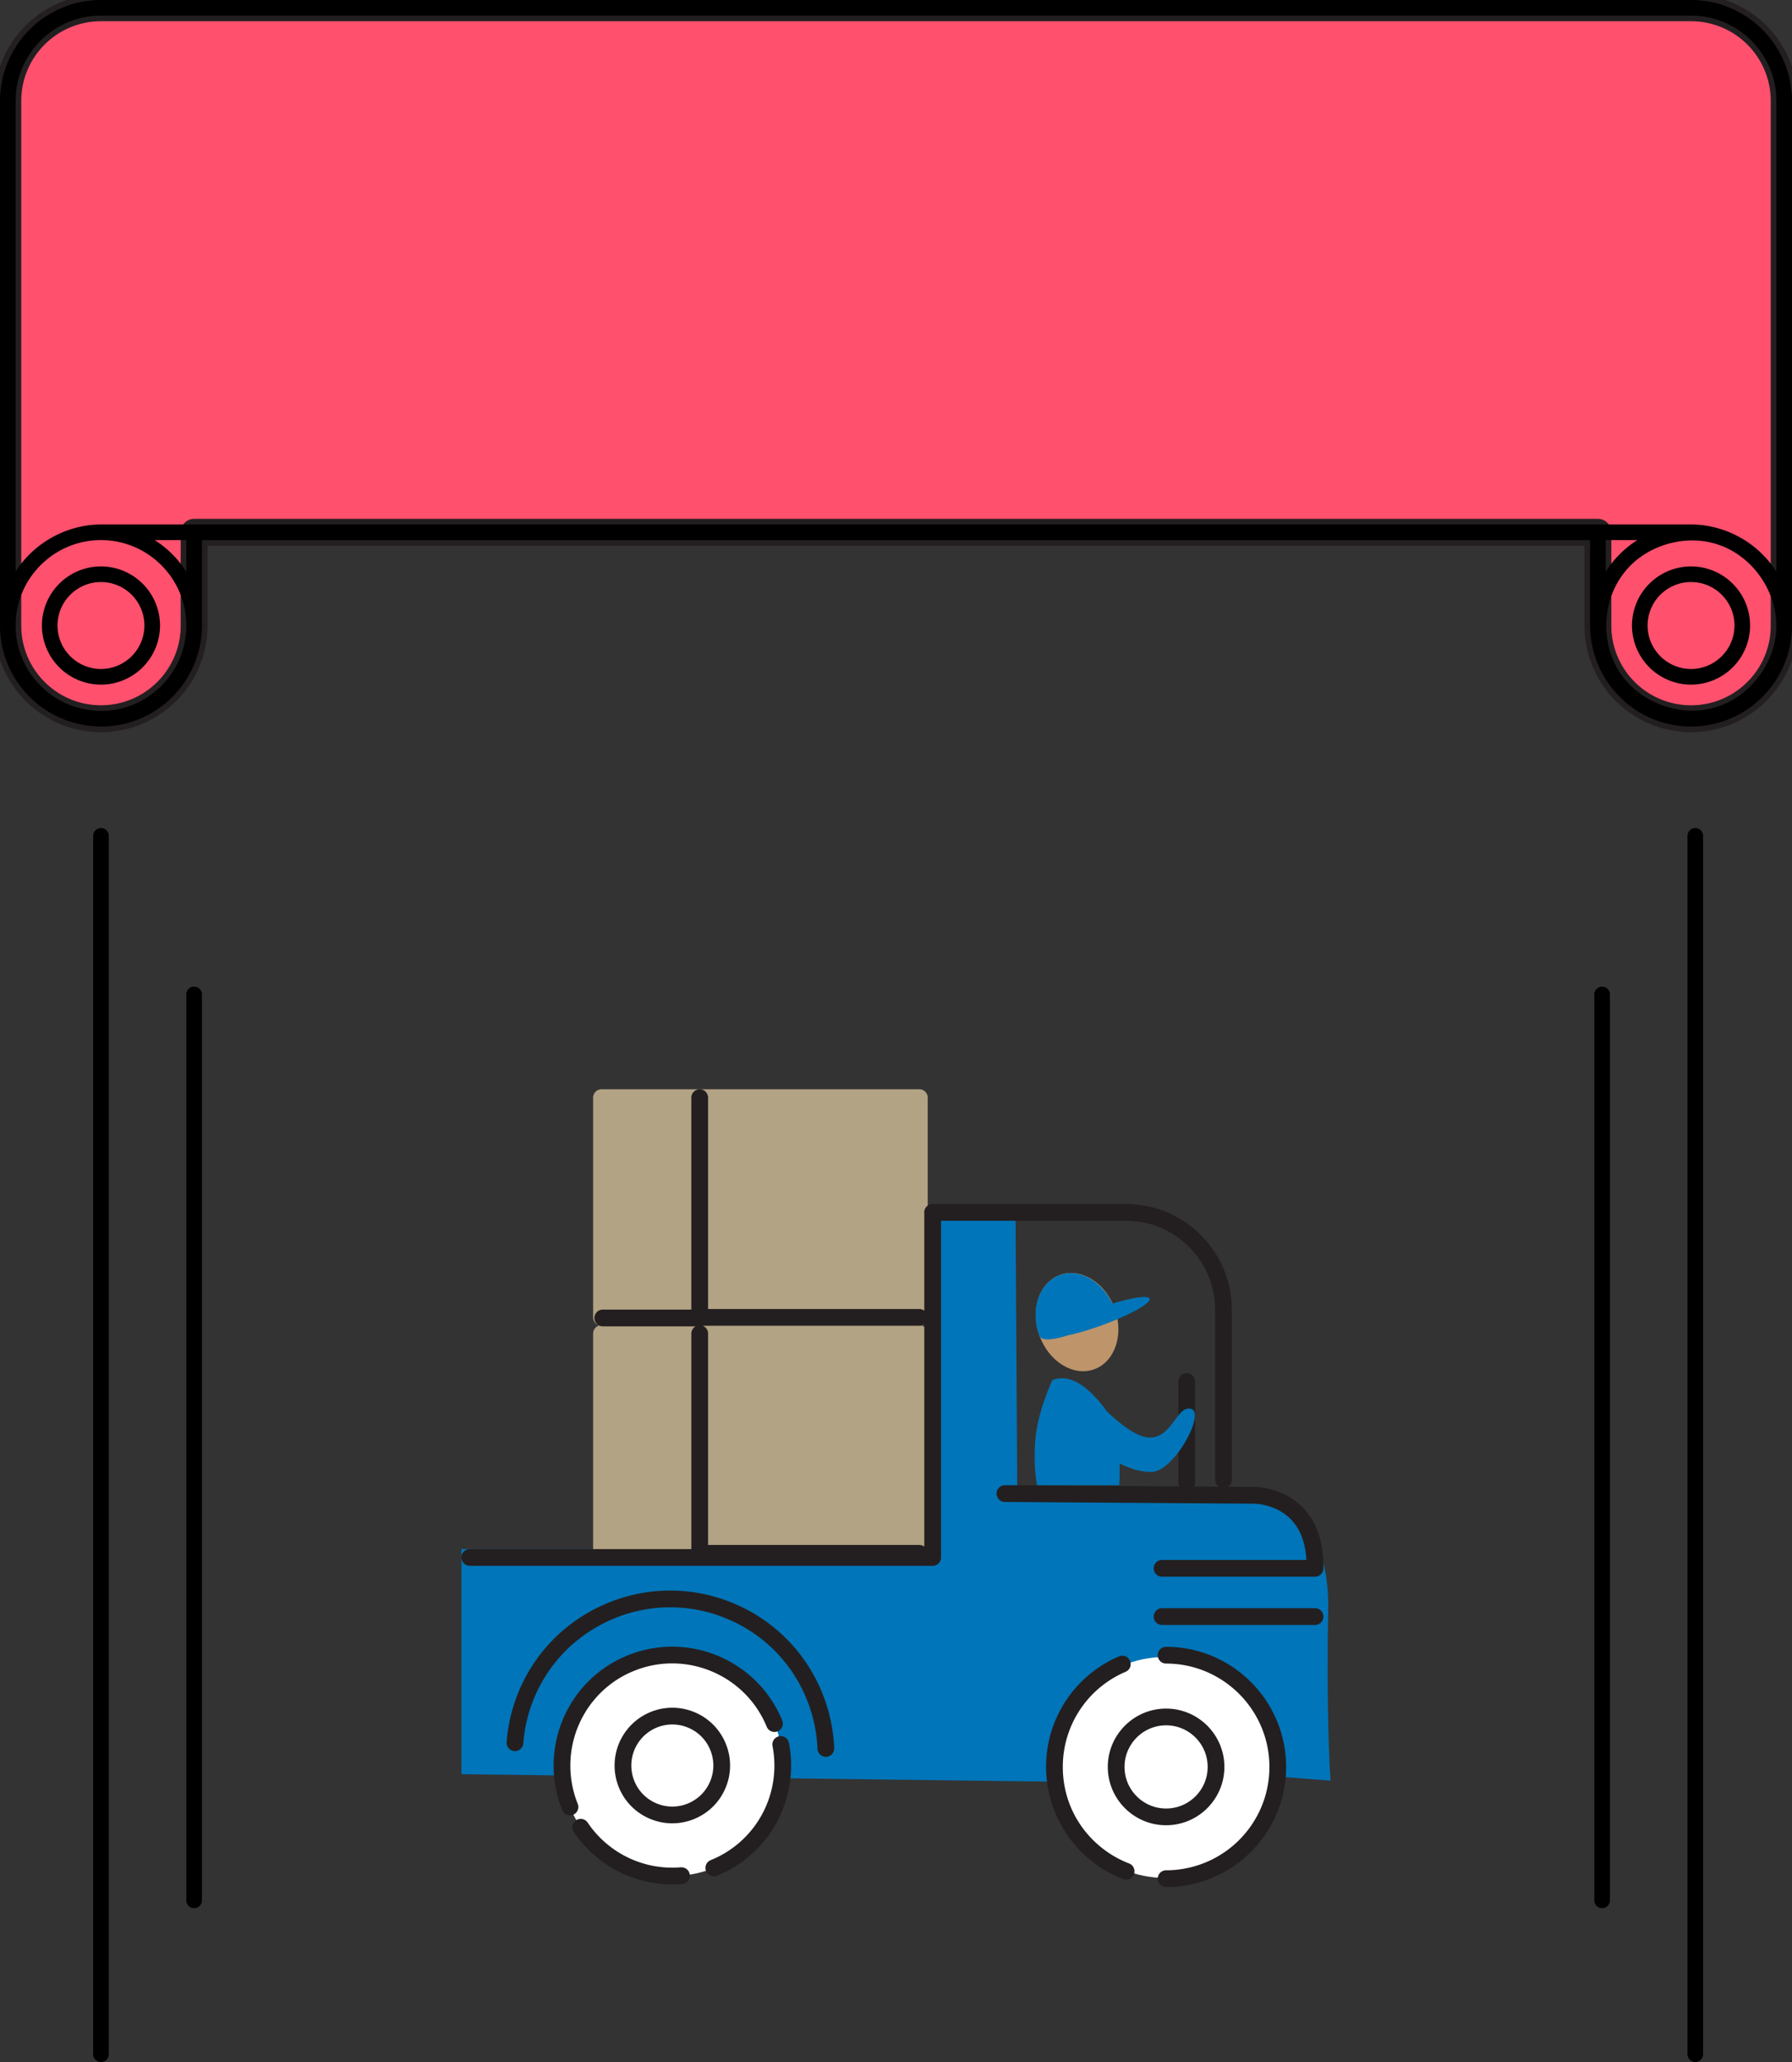
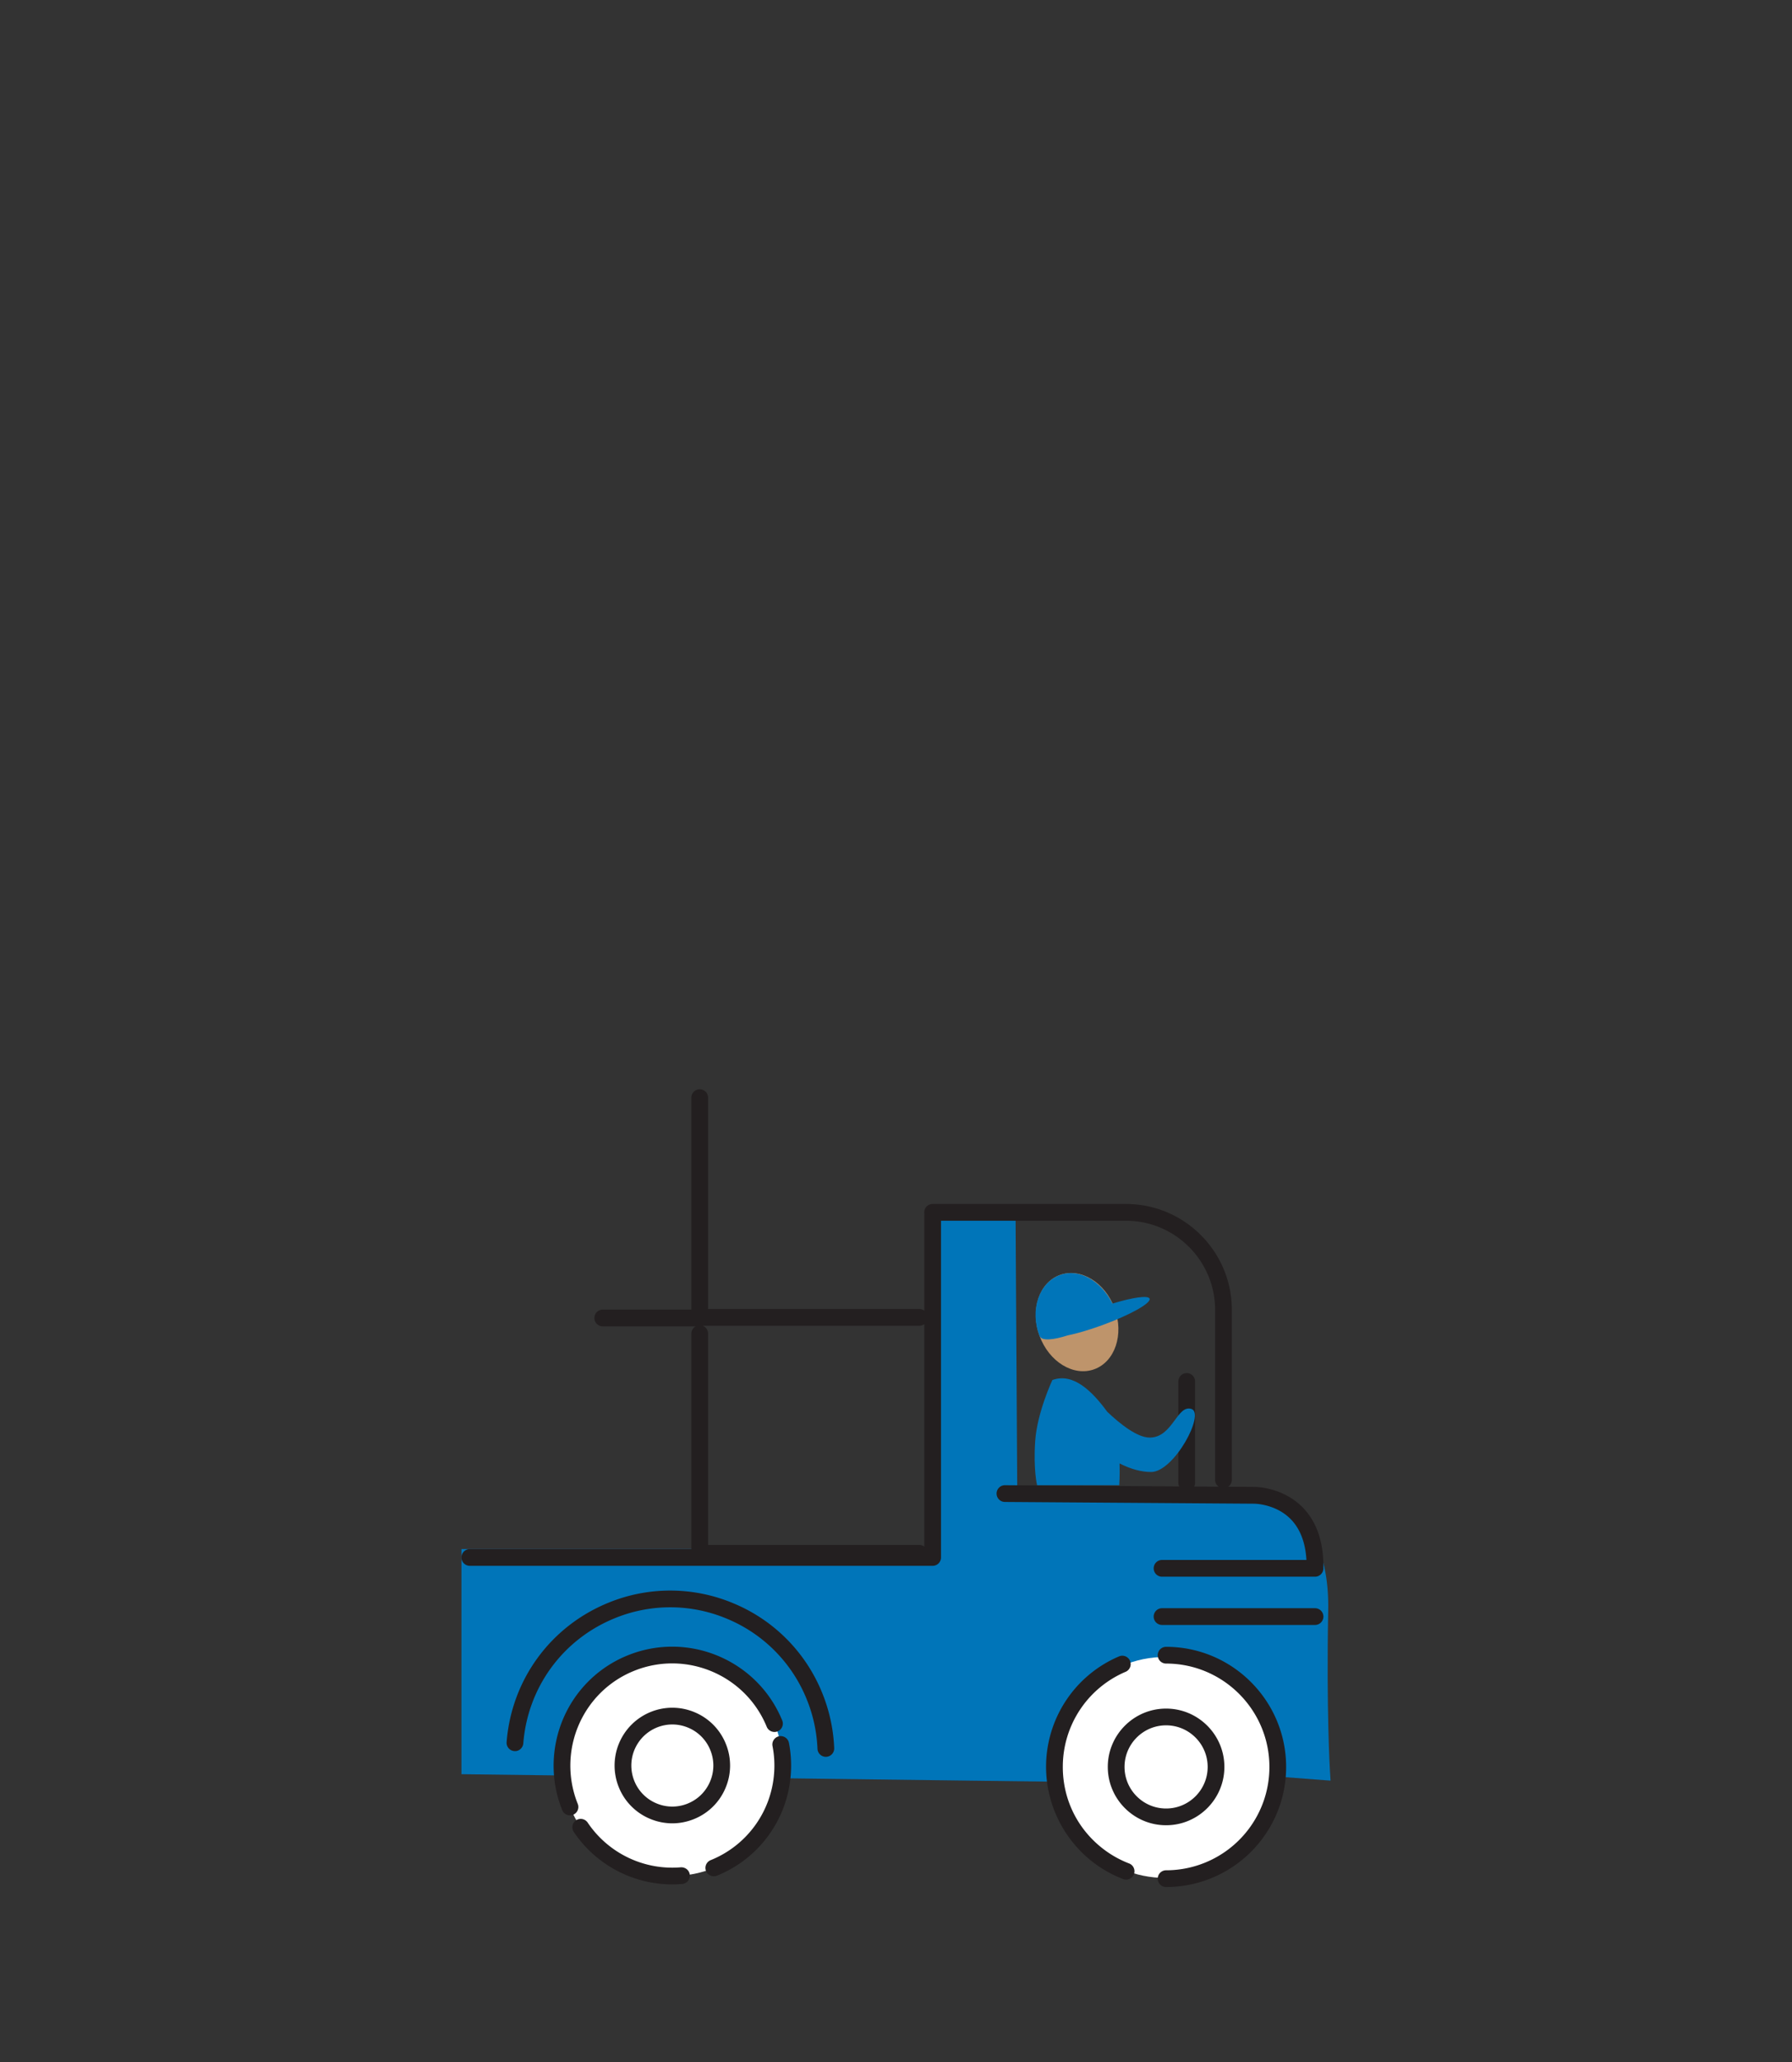
<svg xmlns="http://www.w3.org/2000/svg" viewBox="0 0 200 230">
  <rect x="0" y="0" width="200" height="230" fill="#333333" stroke="none" />
  <style>.ico3_st1{fill:#0075b9}.ico3_st2{fill:#fff}.ico3_st5{fill:#231f20}</style>
  <g class="ribbon">
-     <path d="M193.688 2.126A10.335 10.335 0 00188.732.87H11.269C5.527.87.871 5.525.871 11.267V69.77c0 5.742 4.655 10.397 10.398 10.397 5.743 0 10.398-4.655 10.398-10.397V59.374h156.668v10.397c0 5.742 4.655 10.397 10.397 10.397s10.398-4.655 10.398-10.397V11.268a10.397 10.397 0 00-5.442-9.142z" fill="#ff506e" stroke="#231f20" stroke-width="3" stroke-linecap="round" stroke-linejoin="round" stroke-miterlimit="10" />
-     <path d="M188.732 63.18a6.599 6.599 0 00-6.591 6.592 6.599 6.599 0 006.591 6.591 6.599 6.599 0 006.591-6.591 6.599 6.599 0 00-6.591-6.592zm0 11.44a4.855 4.855 0 01-4.849-4.849c0-2.674 2.176-4.85 4.849-4.85s4.849 2.176 4.849 4.85a4.855 4.855 0 01-4.849 4.849zM11.269 63.18a6.6 6.6 0 00-6.592 6.592 6.599 6.599 0 006.592 6.591 6.599 6.599 0 006.591-6.591 6.599 6.599 0 00-6.591-6.592zm0 11.44a4.856 4.856 0 01-4.85-4.849 4.856 4.856 0 014.85-4.85 4.856 4.856 0 014.849 4.85 4.855 4.855 0 01-4.849 4.849z" />
-     <path d="M188.732 0H11.269C5.055 0 0 5.055 0 11.268v58.503c0 5.526 4.002 10.126 9.258 11.078.256.047.514.089.776.119.08.009.16.014.24.021.328.03.659.05.995.05 6.214 0 11.268-5.055 11.268-11.268v-9.527h154.926v9.527a11.33 11.33 0 003.561 8.197 11.217 11.217 0 007.708 3.071c6.214 0 11.268-5.055 11.268-11.268V11.268C200 5.055 194.945 0 188.732 0zM11.269 79.298c-.294 0-.584-.018-.872-.044-.134-.013-.266-.032-.399-.051a8.843 8.843 0 01-.935-.174c-.077-.018-.153-.039-.23-.059a10.095 10.095 0 01-.6-.177c-3.767-1.271-6.491-4.831-6.491-9.022 0-5.253 4.274-9.527 9.527-9.527s9.526 4.274 9.526 9.527-4.273 9.527-9.526 9.527zm9.526-15.519a11.4 11.4 0 00-3.531-3.535h3.531v3.535zm170.581 15.14c-.86.248-1.752.36-2.643.346-3.079-.049-6.149-1.594-7.883-4.156-1.387-2.048-1.851-4.648-1.425-7.069.425-2.417 1.755-4.582 3.777-5.985 1.959-1.359 4.426-1.988 6.795-1.706.32.038.637.096.951.167.055.013.109.028.163.042a9.91 9.91 0 011.121.362c.113.045.226.089.336.138.109.048.214.103.32.155 2.976 1.479 5.085 4.604 5.339 7.918.01.145.019.29.022.436.005.173.011.345.005.519-.133 3.986-3.046 7.727-6.878 8.833zm-12.17-15.14v-3.535h3.531a11.39 11.39 0 00-3.531 3.535zm19.052-.021c-.041-.065-.086-.126-.128-.189l-.125-.185a11.427 11.427 0 00-7.76-4.775c-.5-.069-1.008-.106-1.513-.106H11.269c-2.639 0-5.236.985-7.256 2.674a11.187 11.187 0 00-2.271 2.581v-52.49c0-5.253 4.274-9.526 9.527-9.526h177.463c5.253 0 9.526 4.273 9.526 9.526v52.49zM11.269 92.364a.871.871 0 00-.871.871v135.894a.871.871 0 001.742 0V93.235a.871.871 0 00-.871-.871zm10.397 17.688a.871.871 0 00-.871.871v101.049a.871.871 0 001.742 0V110.923a.871.871 0 00-.871-.871zm167.541-17.688a.871.871 0 00-.871.871v135.894a.871.871 0 001.742 0V93.235a.871.871 0 00-.871-.871zm-10.397 17.688a.871.871 0 00-.871.871v101.049a.871.871 0 001.742 0V110.923a.871.871 0 00-.871-.871z" />
-   </g>
+     </g>
  <g id="camion">
    <path d="M140.692 198.021l7.808.595-.067-1.072c-.004-.065-.41-6.682-.197-17.927.23-12.123-8.068-13.304-8.152-13.315l-26.553-.074-.188-30.873-9.563-.797.642 38.227H51.5v25.113l66.058.836.939.011.006-.94c.001-.061.083-6.141 3.754-9.741 1.847-1.812 4.319-2.709 7.361-2.671 3.624.046 6.424 1.114 8.321 3.173 3.138 3.407 2.823 8.477 2.82 8.526l-.067.929z" class="ico3_st1" />
    <circle cx="75.035" cy="196.931" r="12.326" class="ico3_st2" />
-     <path d="M103.539 146.944v-24.511a.934.934 0 00-.934-.934H67.131a.934.934 0 00-.934.934v24.511c0 .436.301.799.705.902a.933.933 0 00-.705.902v24.512c0 .515.418.934.934.934h35.474a.934.934 0 00.934-.934v-24.512a.933.933 0 00-.705-.902.932.932 0 00.705-.902z" fill="#b2a385" />
    <ellipse cx="120.208" cy="147.478" transform="rotate(-20.05 120.19 147.467)" rx="4.462" ry="5.597" fill="#be946b" />
    <circle cx="130.068" cy="197.144" r="12.326" class="ico3_st2" />
    <path d="M147.7 174.724c0-2.853-.804-5.094-2.389-6.661-2.245-2.219-5.223-2.214-5.331-2.209l-2.906-.02a.933.933 0 00.408-.771v-18.956c0-6.513-5.299-11.812-11.812-11.812h-21.586a.934.934 0 00-.912 1.131.919.919 0 00-.015.15v10.62a.926.926 0 00-.551-.184H79.027v-23.577a.934.934 0 00-1.868 0v23.641h-9.886a.934.934 0 000 1.868h10.358a.93.93 0 00-.471.807v24.037H52.434a.934.934 0 000 1.868h51.656a.934.934 0 00.934-.934v-37.557h20.646c5.483 0 9.945 4.462 9.945 9.945v18.956c0 .316.158.595.399.764l-2.733-.019a.917.917 0 00.101-.414v-11.305a.934.934 0 00-1.868 0v11.305c0 .145.036.28.095.403l-19.44-.136h-.007a.933.933 0 00-.007 1.867l27.825.195c.036 0 2.359.016 4.034 1.685 1.077 1.074 1.677 2.618 1.794 4.59h-16.115a.934.934 0 000 1.868h17.073a.934.934 0 00.934-.934c0-.035-.007-.069-.01-.103.003-.04.01-.073.01-.108zm-44.544-2.214a.926.926 0 00-.551-.184H79.027v-23.578a.932.932 0 00-.602-.87h24.18c.207 0 .396-.07.551-.184v24.816zm-22.18 26.917a6.397 6.397 0 00.025-4.931 6.398 6.398 0 00-3.47-3.506 6.408 6.408 0 00-4.932-.025 6.45 6.45 0 00-3.53 8.401 6.393 6.393 0 003.47 3.505 6.427 6.427 0 002.496.507c.824 0 1.65-.161 2.436-.482a6.394 6.394 0 003.505-3.469zm-4.211 1.741a4.543 4.543 0 01-3.502-.018 4.545 4.545 0 01-2.464-2.49 4.582 4.582 0 014.238-6.309c.601 0 1.202.12 1.772.36a4.546 4.546 0 012.464 2.489v.001c.462 1.132.456 2.375-.018 3.502s-1.358 2.003-2.49 2.465z" class="ico3_st5" />
    <path d="M81.895 178.854a18.194 18.194 0 00-14.015-.071c-6.449 2.633-10.793 8.586-11.338 15.534a.933.933 0 00.858 1.004c.5.052.963-.343 1.004-.858.489-6.241 4.392-11.587 10.183-13.952a16.334 16.334 0 0112.585.063 16.339 16.339 0 018.854 8.944 16.407 16.407 0 011.211 5.546.934.934 0 00.932.896l.038-.001a.934.934 0 00.895-.971 18.28 18.28 0 00-1.348-6.177 18.185 18.185 0 00-9.859-9.957z" class="ico3_st5" />
    <path d="M86.956 193.666a.935.935 0 00-.738 1.095c.195.999.255 2.02.177 3.033a11.34 11.34 0 01-7.055 9.681.934.934 0 10.707 1.728 13.193 13.193 0 008.209-11.266c.091-1.181.022-2.37-.205-3.534a.937.937 0 00-1.095-.737zm-10.977 14.618a11.381 11.381 0 01-10.406-5.01.934.934 0 00-1.552 1.038 13.25 13.25 0 0012.114 5.832.934.934 0 00.853-1.008c-.043-.514-.489-.88-1.009-.852zm-11.488-7.049a11.449 11.449 0 012.14-11.996 11.297 11.297 0 014.099-2.853c5.812-2.374 12.475.425 14.849 6.239a.934.934 0 001.729-.706c-2.763-6.766-10.516-10.026-17.284-7.262a13.154 13.154 0 00-4.771 3.322c-3.439 3.764-4.417 9.244-2.49 13.962a.934.934 0 001.728-.706zm82.275-21.852h-17.073a.934.934 0 000 1.868h17.073a.934.934 0 000-1.868zm-23.128 17.703c0 3.587 2.919 6.506 6.506 6.506s6.506-2.919 6.506-6.506-2.919-6.506-6.506-6.506-6.506 2.919-6.506 6.506zm6.507-4.639c2.558 0 4.639 2.081 4.639 4.639s-2.081 4.639-4.639 4.639c-2.558 0-4.639-2.081-4.639-4.639s2.081-4.639 4.639-4.639z" class="ico3_st5" />
    <path d="M126.048 207.866a11.493 11.493 0 01-2.775-1.522c-2.96-2.2-4.657-5.575-4.657-9.258 0-4.644 2.764-8.814 7.041-10.623a.935.935 0 00-.727-1.721 13.376 13.376 0 00-8.181 12.343c0 4.217 2.023 8.237 5.411 10.757a13.373 13.373 0 003.226 1.769.934.934 0 00.662-1.745zm4.097-24.176a.934.934 0 000 1.868c6.357 0 11.529 5.172 11.529 11.529a11.52 11.52 0 01-.641 3.802 11.543 11.543 0 01-10.888 7.727.934.934 0 000 1.868 13.41 13.41 0 0012.65-8.979c.495-1.417.746-2.904.746-4.417 0-7.388-6.01-13.398-13.396-13.398z" class="ico3_st5" />
    <path d="M119.156 148.955c1.052-.218 2.409-.612 3.869-1.145 3.098-1.132 5.462-2.454 5.28-2.952-.145-.398-1.877-.148-4.149.548-1.259-2.532-3.7-3.975-5.865-3.186-2.315.845-3.394 3.907-2.273 6.787.235.61 1.587.441 3.138-.052zm13.799 8.196c-1.6-.48-2.08 3.2-4.64 3.2-1.386 0-3.284-1.5-4.737-2.877-1.696-2.313-3.806-4.387-6.125-3.544 0 0-1.706 3.626-1.92 6.826s.213 4.906.213 4.906h9.172s.076-1.048.033-2.428c1.248.639 2.443.956 3.523.956 2.561 0 6.081-6.559 4.481-7.039z" class="ico3_st1" />
  </g>
</svg>